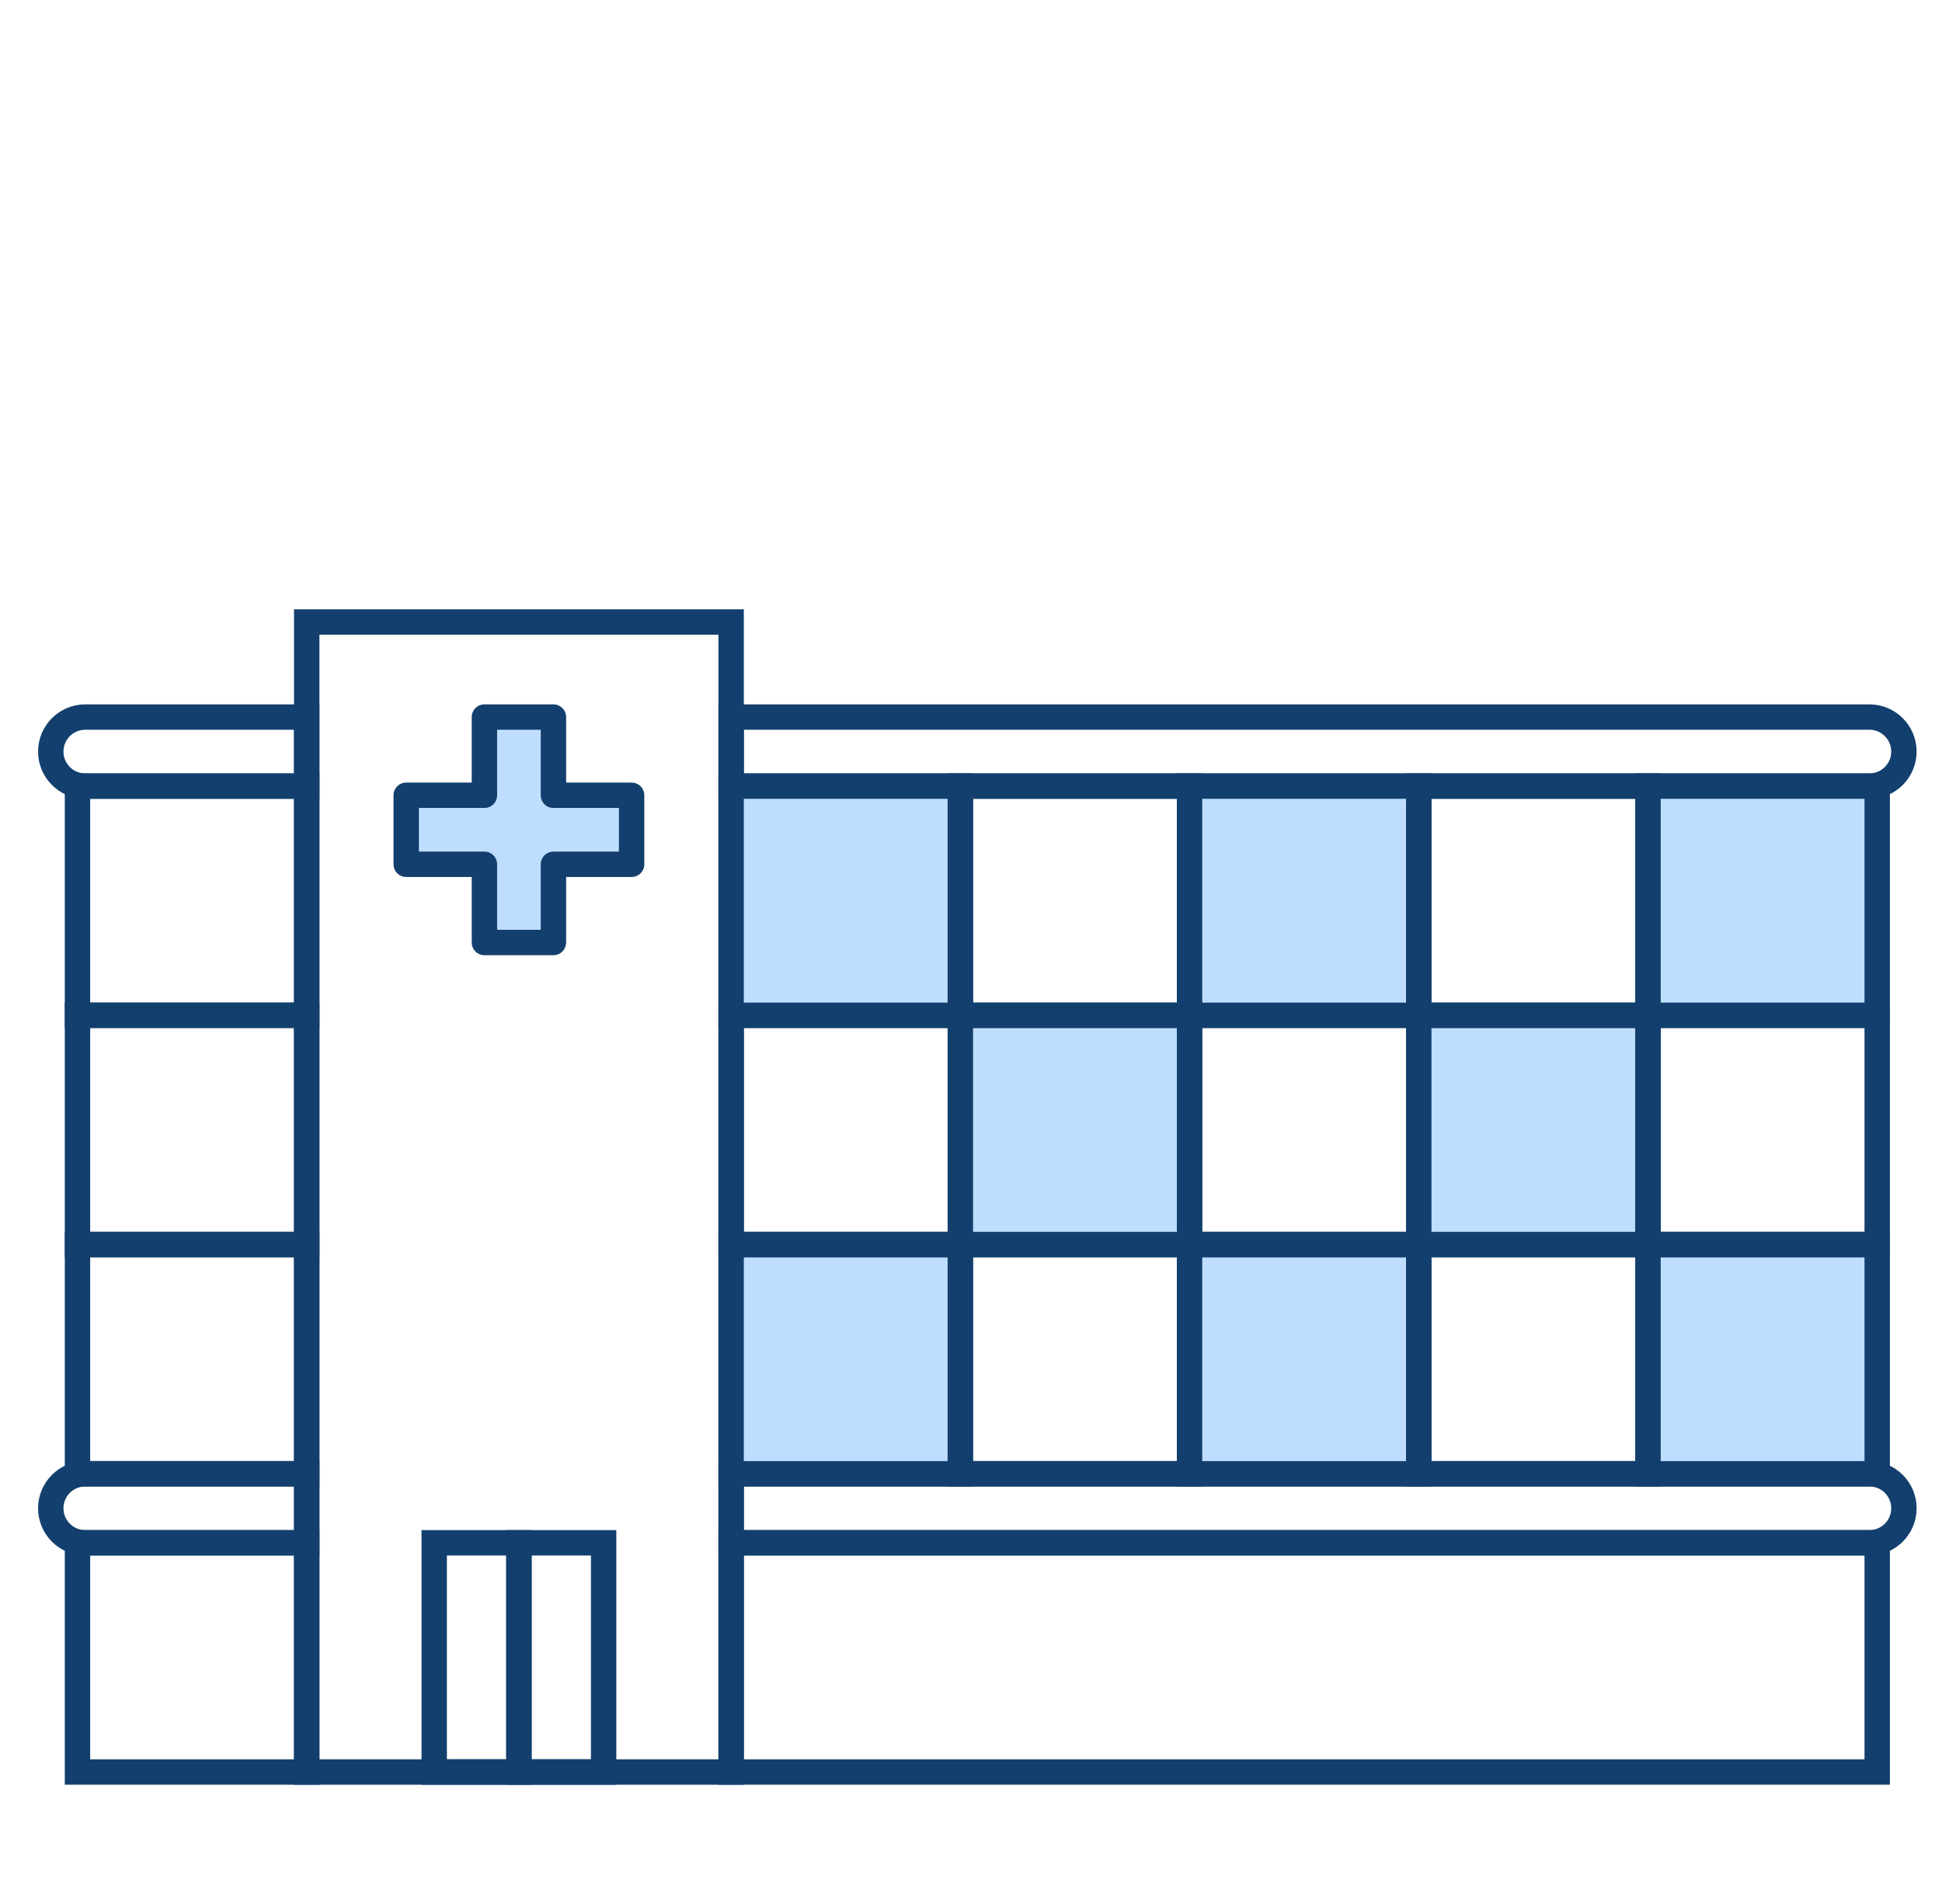
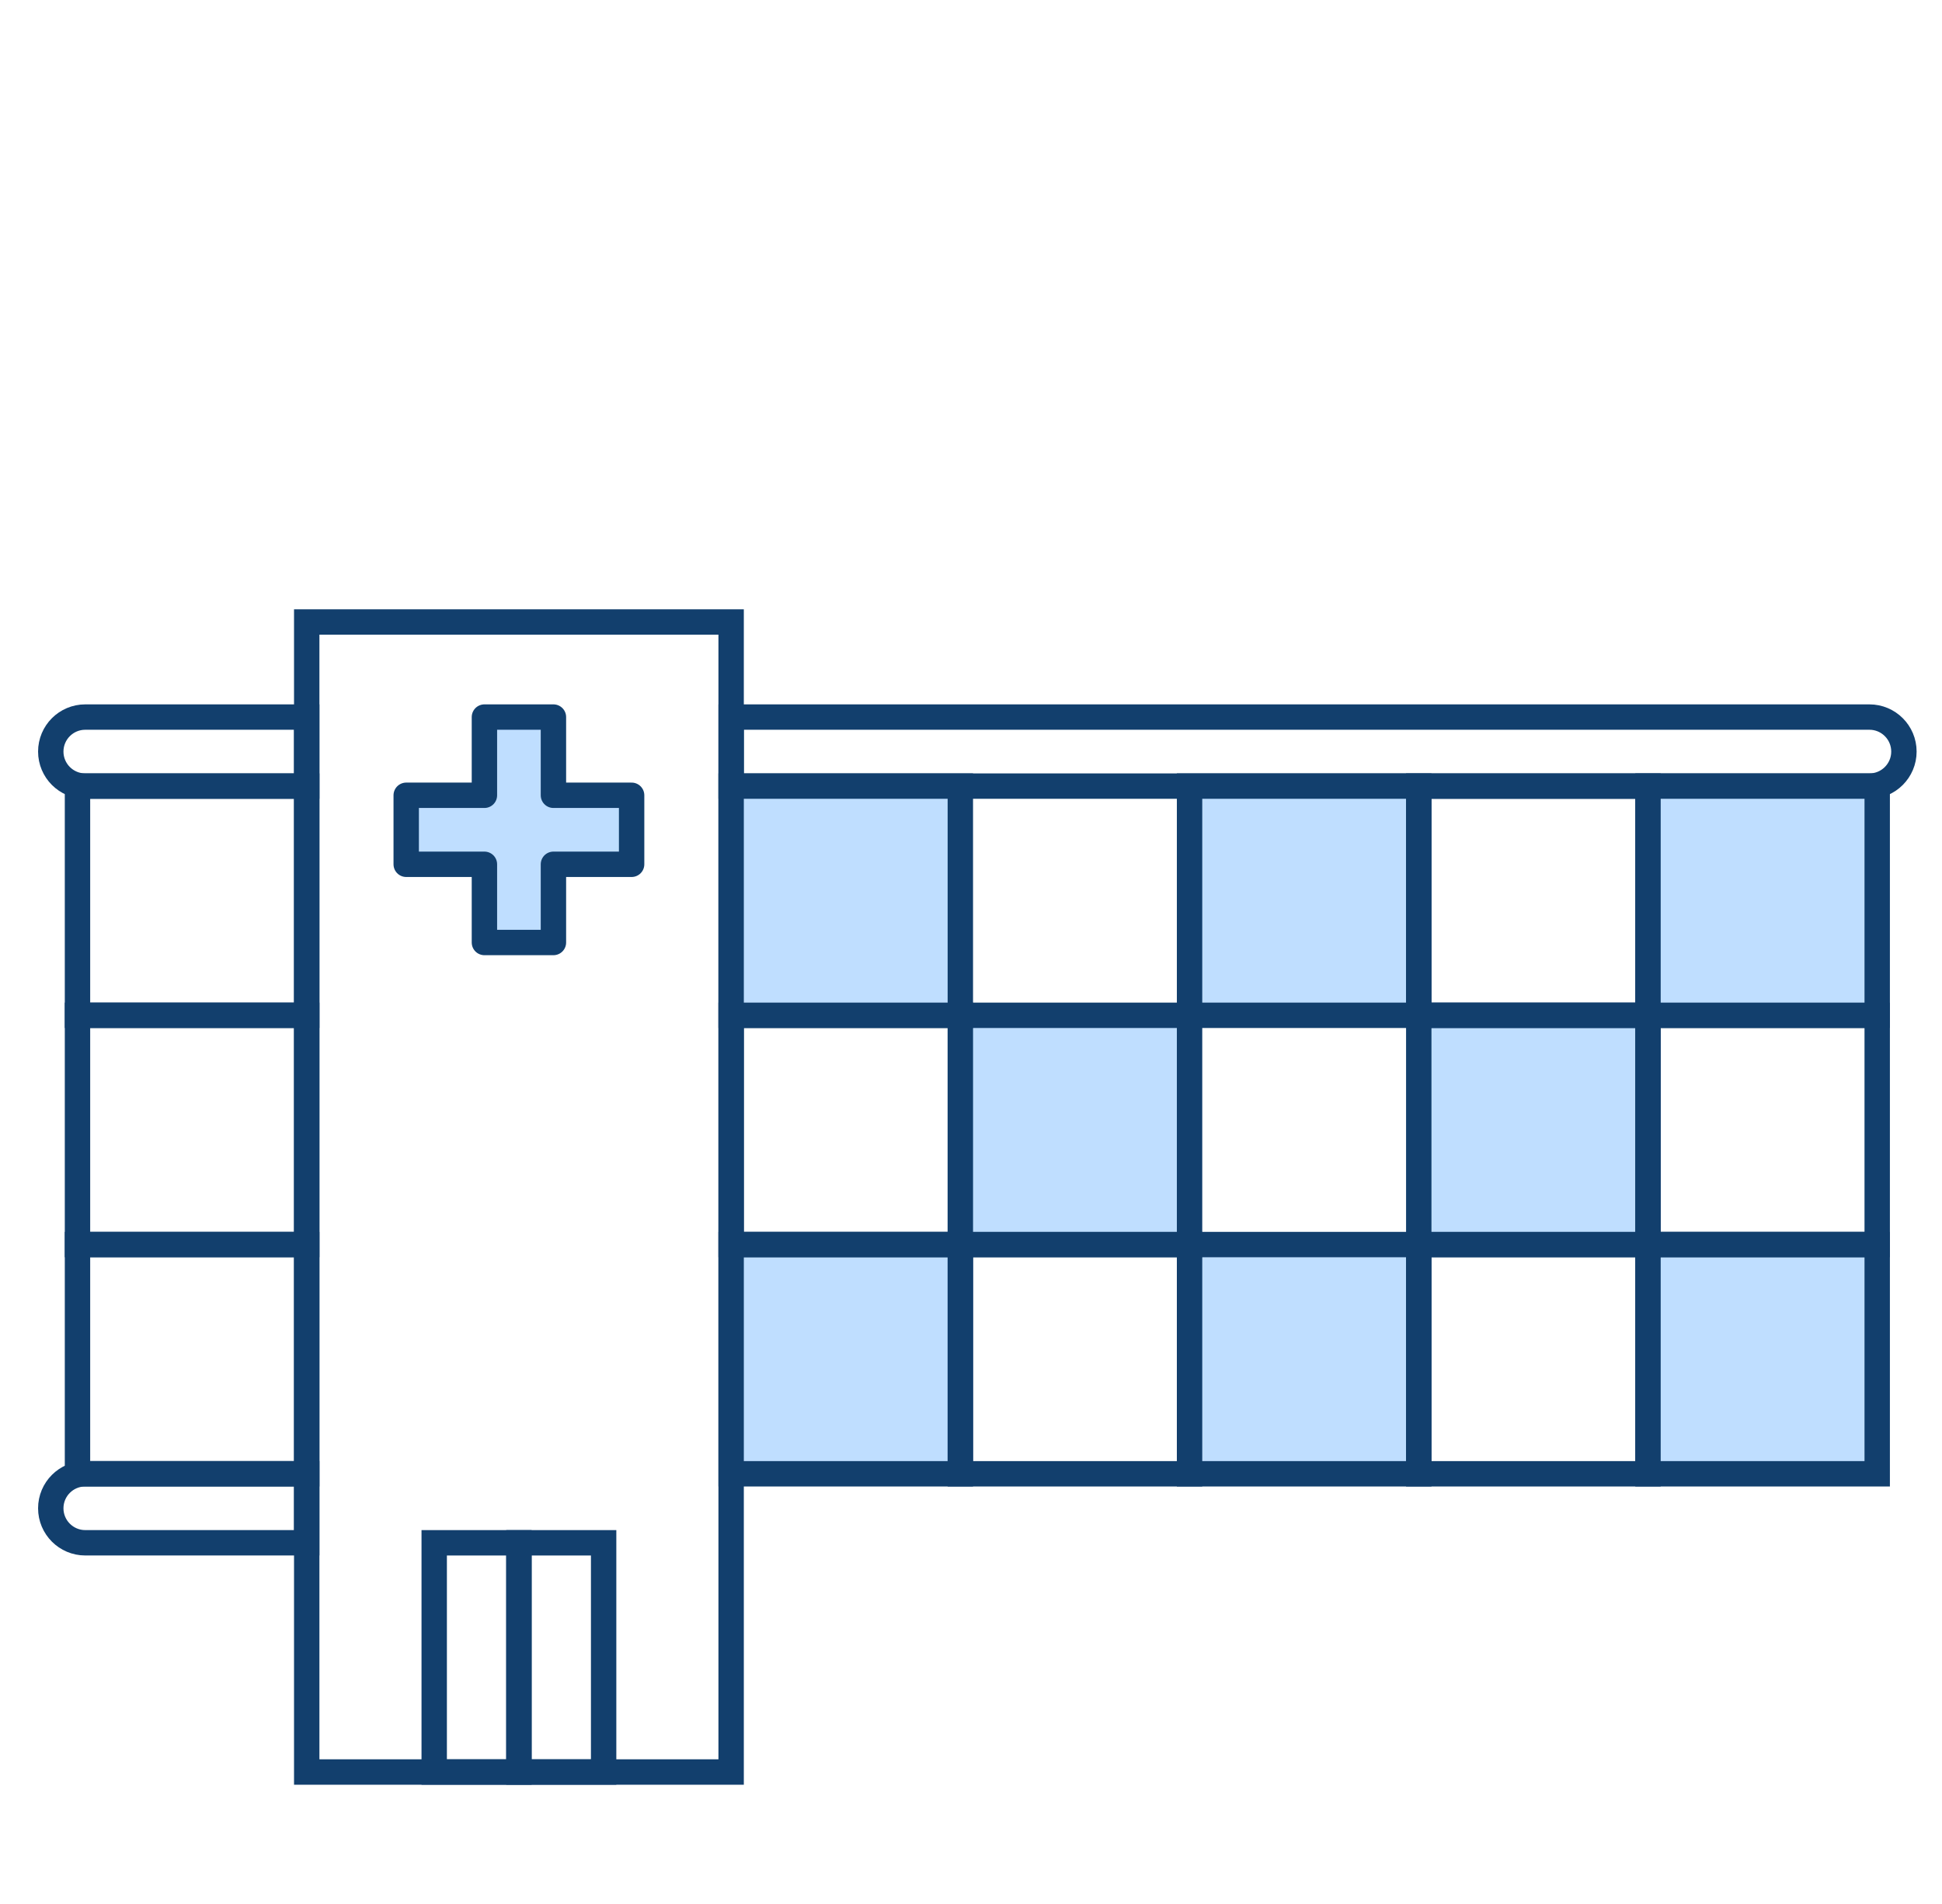
<svg xmlns="http://www.w3.org/2000/svg" width="153" height="150" viewBox="0 0 153 150" fill="none">
  <path d="M57.602 139.603H24.165V49C39.505 49 46.457 49 57.602 49V139.603Z" stroke="#123F6D" stroke-width="2" stroke-miterlimit="10" />
  <path d="M132.363 56.492H113.673H94.983H76.293H57.603V61.93H76.293H94.983H113.673H132.363H147.282C148.783 61.93 150 60.712 150 59.211C150 57.709 148.783 56.492 147.282 56.492H132.363Z" stroke="#123F6D" stroke-width="2" stroke-miterlimit="10" />
  <path d="M46.372 62.654H43.602V59.884V56.492H38.165V59.884V62.654H35.596H32.003V68.091H35.596H38.165V70.66V74.252H43.602V70.66V68.091H46.372H49.762V62.654H46.372Z" fill="#BFDEFF" stroke="#123F6D" stroke-width="2" stroke-miterlimit="10" stroke-linejoin="round" />
  <path d="M19.921 56.492H15.678H11.434H7.191H6.718C5.217 56.492 4 57.709 4 59.211C4 60.712 5.217 61.93 6.718 61.93H7.191H11.434H15.678H19.921H24.165V56.492H19.921Z" stroke="#123F6D" stroke-width="2" stroke-miterlimit="10" />
-   <path d="M132.363 116.107H113.673H94.983H76.293H57.603V121.544H76.293H94.983H113.673H132.363H147.282C148.783 121.544 150 120.327 150 118.826C150 117.324 148.783 116.107 147.282 116.107H132.363Z" stroke="#123F6D" stroke-width="2" stroke-miterlimit="10" />
  <path d="M19.921 116.107H15.678H11.434H7.191H6.718C5.217 116.107 4 117.324 4 118.826C4 120.327 5.217 121.544 6.718 121.544H7.191H11.434H15.678H19.921H24.165V116.107H19.921Z" stroke="#123F6D" stroke-width="2" stroke-miterlimit="10" />
-   <path d="M24.165 121.545H6.105V139.603H24.165V121.545Z" stroke="#123F6D" stroke-width="2" stroke-miterlimit="10" />
  <path d="M40.883 121.545H34.209V139.603H40.883V121.545Z" stroke="#123F6D" stroke-width="2" stroke-miterlimit="10" />
  <path d="M47.557 121.545H40.883V139.603H47.557V121.545Z" stroke="#123F6D" stroke-width="2" stroke-miterlimit="10" />
-   <path d="M129.837 121.545H111.778H93.719H75.66H57.602V139.603H75.66H93.719H111.778H129.837H147.895V121.545H129.837Z" stroke="#123F6D" stroke-width="2" stroke-miterlimit="10" />
  <path d="M75.66 98.049H57.602V116.109H75.66V98.049Z" fill="#BFDEFF" stroke="#123F6D" stroke-width="2" stroke-miterlimit="10" />
  <path d="M93.719 98.049H75.661V116.109H93.719V98.049Z" stroke="#123F6D" stroke-width="2" stroke-miterlimit="10" />
  <path d="M111.777 98.049H93.719V116.109H111.777V98.049Z" fill="#BFDEFF" stroke="#123F6D" stroke-width="2" stroke-miterlimit="10" />
  <path d="M129.837 98.049H111.777V116.109H129.837V98.049Z" stroke="#123F6D" stroke-width="2" stroke-miterlimit="10" />
  <path d="M147.895 98.049H129.837V116.109H147.895V98.049Z" fill="#BFDEFF" stroke="#123F6D" stroke-width="2" stroke-miterlimit="10" />
  <path d="M75.66 79.988H57.602V98.047H75.66V79.988Z" stroke="#123F6D" stroke-width="2" stroke-miterlimit="10" />
  <path d="M93.719 79.988H75.661V98.047H93.719V79.988Z" fill="#BFDEFF" stroke="#123F6D" stroke-width="2" stroke-miterlimit="10" />
-   <path d="M111.777 79.988H93.719V98.047H111.777V79.988Z" stroke="#123F6D" stroke-width="2" stroke-miterlimit="10" />
-   <path d="M129.837 79.988H111.777V98.047H129.837V79.988Z" fill="#BFDEFF" stroke="#123F6D" stroke-width="2" stroke-miterlimit="10" />
+   <path d="M129.837 79.988H111.777V98.047H129.837V79.988" fill="#BFDEFF" stroke="#123F6D" stroke-width="2" stroke-miterlimit="10" />
  <path d="M147.895 79.988H129.837V98.047H147.895V79.988Z" stroke="#123F6D" stroke-width="2" stroke-miterlimit="10" />
  <path d="M75.66 61.93H57.602V79.988H75.66V61.93Z" fill="#BFDEFF" stroke="#123F6D" stroke-width="2" stroke-miterlimit="10" />
  <path d="M24.165 98.049H6.105V116.109H24.165V98.049Z" stroke="#123F6D" stroke-width="2" stroke-miterlimit="10" />
  <path d="M24.165 79.988H6.105V98.047H24.165V79.988Z" stroke="#123F6D" stroke-width="2" stroke-miterlimit="10" />
  <path d="M24.165 61.93H6.105V79.988H24.165V61.93Z" stroke="#123F6D" stroke-width="2" stroke-miterlimit="10" />
-   <path d="M93.719 61.93H75.661V79.988H93.719V61.93Z" stroke="#123F6D" stroke-width="2" stroke-miterlimit="10" />
  <path d="M111.777 61.93H93.719V79.988H111.777V61.93Z" fill="#BFDEFF" stroke="#123F6D" stroke-width="2" stroke-miterlimit="10" />
  <path d="M129.837 61.93H111.777V79.988H129.837V61.93Z" stroke="#123F6D" stroke-width="2" stroke-miterlimit="10" />
  <path d="M147.895 61.93H129.837V79.988H147.895V61.93Z" fill="#BFDEFF" stroke="#123F6D" stroke-width="2" stroke-miterlimit="10" />
</svg>